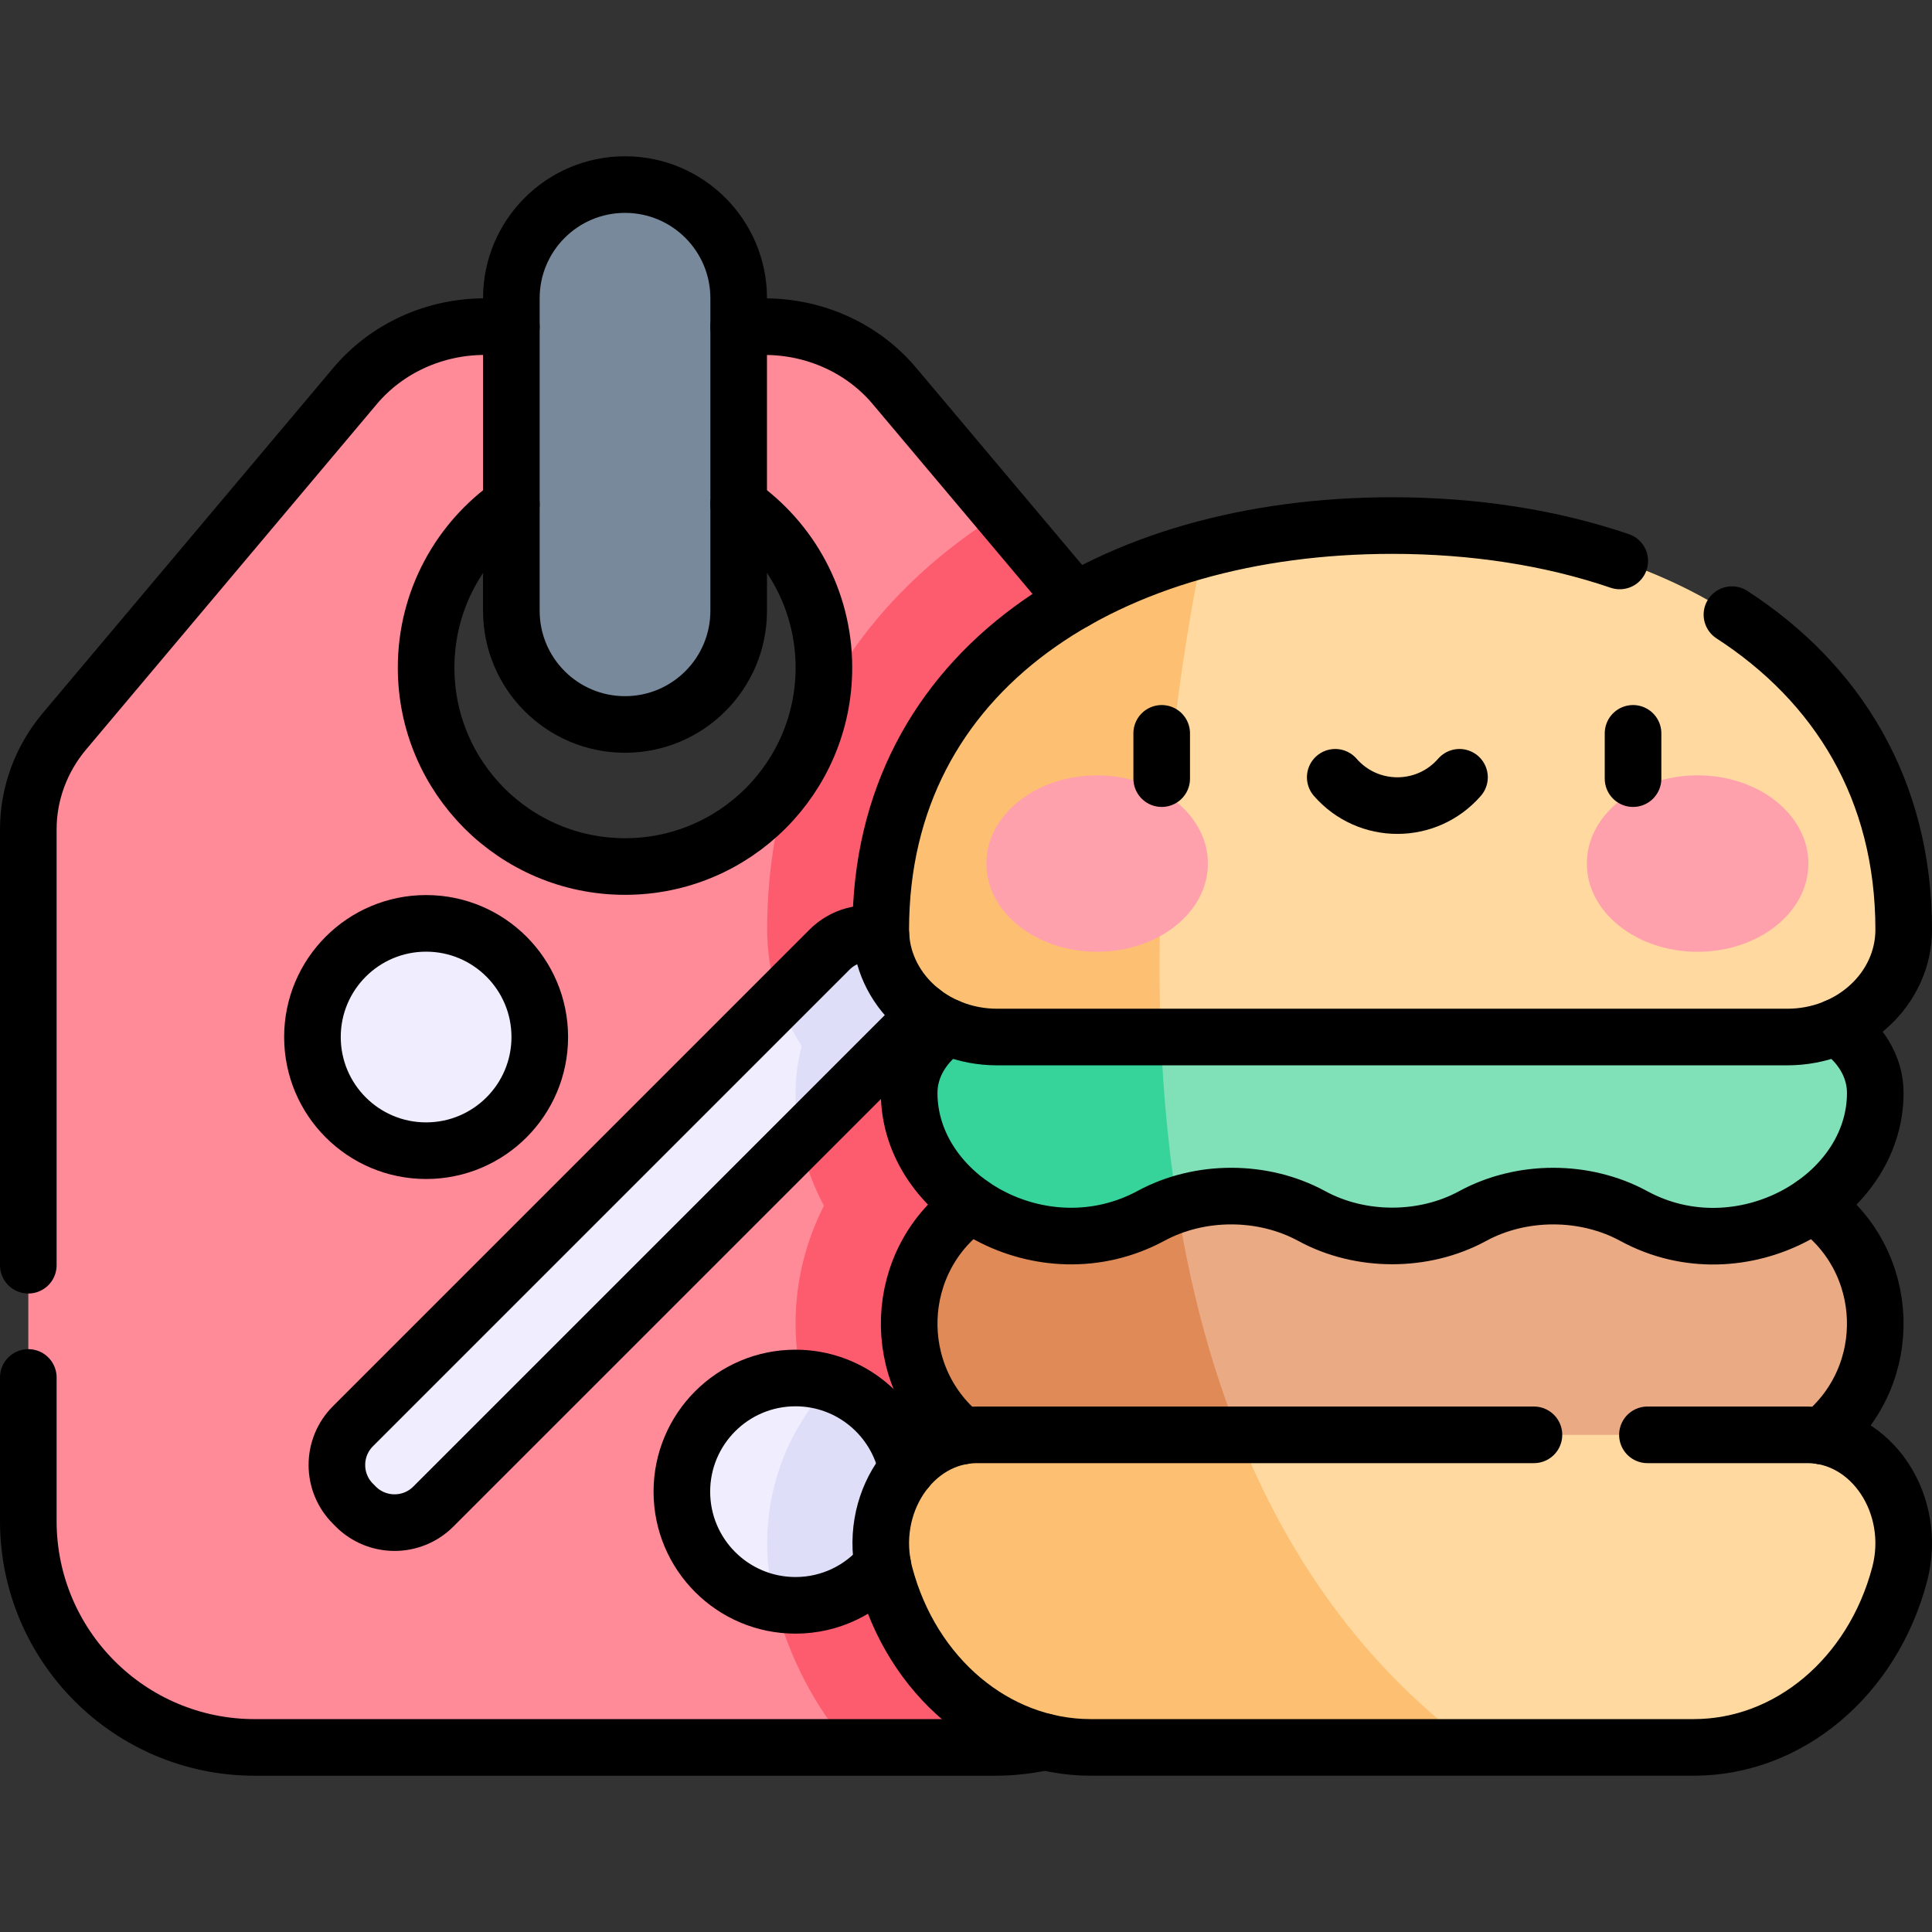
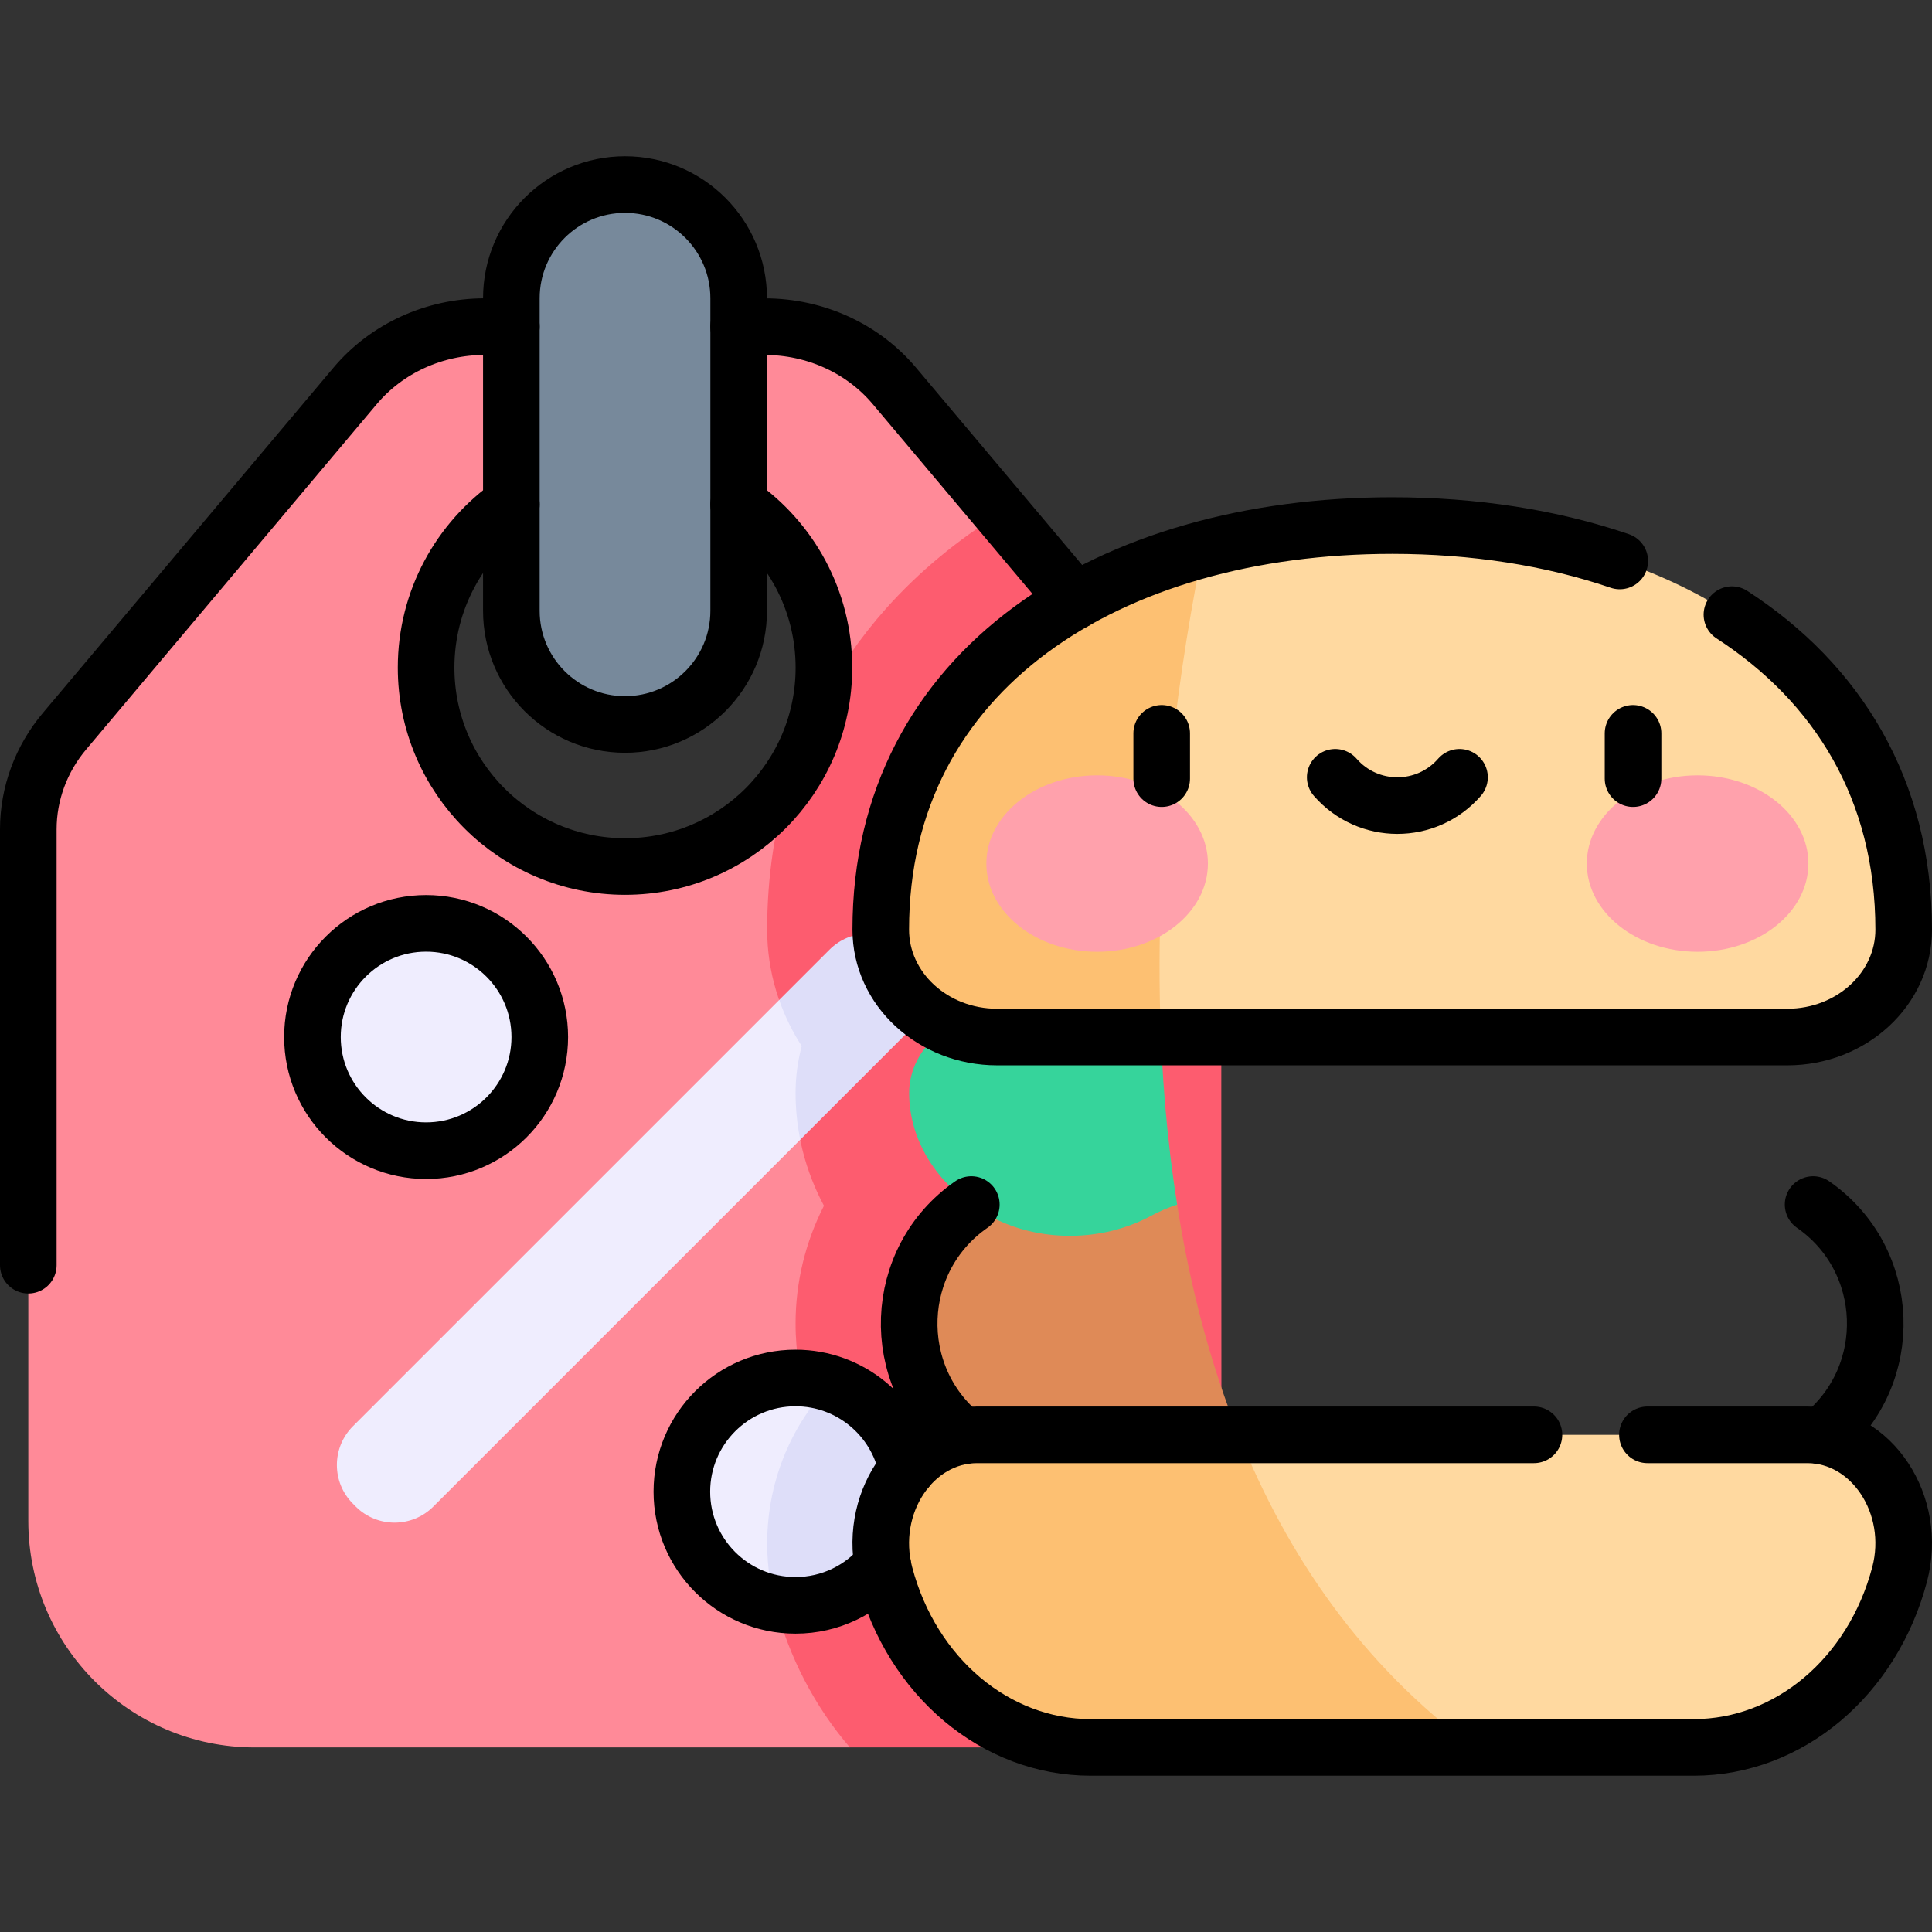
<svg xmlns="http://www.w3.org/2000/svg" version="1.1" id="Capa_1" x="0px" y="0px" viewBox="0 0 511.941 511.941" style="enable-background:new 0 0 511.941 511.941;" xml:space="preserve" width="512" height="512">
  <rect x="0" y="0" width="511.941" height="511.941" fill="#333333" stroke="none" />
  <g>
    <path style="fill:#FF8A98;" d="M236.97,102.222c-8.34-9.9-20.95-15.66-34.29-15.66l-74.25-0.01c-13.34,0-25.95,5.77-34.3,15.67&#10;&#09;&#09;l-77,91.49c-6.24,7.39-9.63,16.6-9.63,26.07v183.25c0,33.13,26.86,60,60,60h157.7l40.11-327.14L236.97,102.222z M165.62,229.611&#10;&#09;&#09;c-29.11,0-52.71-23.59-52.71-52.7c0-29.11,23.6-52.71,52.71-52.71c29.11,0,52.7,23.6,52.7,52.71c0,3.22-0.29,6.37-0.84,9.42&#10;&#09;&#09;c-1.34,7.42-4.23,14.29-8.32,20.28C199.67,220.501,183.71,229.611,165.62,229.611z" />
    <path style="fill:#FD5C6F;" d="M323.67,402.972c0.03,33.16-26.84,60.06-60,60.06H225.2c-9.27-10.78-16.04-23.75-19.84-38.17&#10;&#09;&#09;c-4.44-16.82-1.66-34.73,7.63-49.12c0.53-0.82,1.07-1.61,1.63-2.4c-2.5-7.17-3.81-14.8-3.81-22.62c0-11.02,2.65-21.69,7.52-31.22&#10;&#09;&#09;c-4.9-9.18-7.52-19.35-7.52-29.89c0-4.23,0.56-8.4,1.63-12.42c-5.87-9.1-9.16-19.74-9.16-30.86c0-13.89,1.99-27.21,5.88-39.72&#10;&#09;&#09;c4.09-5.99,6.98-12.86,8.32-20.28c4.67-9,10.47-17.43,17.36-25.15c8.61-9.64,18.85-18.13,30.47-25.29l48.67,57.82&#10;&#09;&#09;c6.23,7.4,9.63,16.6,9.63,26.08C323.61,309.381,323.64,366.431,323.67,402.972z" />
    <path style="fill:#EFEDFE;" d="M212.05,301.992l-97.23,97.22c-5.67,5.67-14.87,5.67-20.55,0l-0.74-0.75&#10;&#09;&#09;c-5.68-5.67-5.68-14.87,0-20.55l112.94-112.94C206.47,264.972,233.78,267.222,212.05,301.992z" />
    <path style="fill:#DEDEF9;" d="M241.1,272.941l-29.05,29.05c-0.82-4.04-1.24-8.18-1.24-12.38c0-4.23,0.56-8.4,1.63-12.42&#10;&#09;&#09;c-2.47-3.83-4.48-7.93-5.97-12.22l13.33-13.33c5.67-5.68,14.87-5.68,20.55,0l0.75,0.75&#10;&#09;&#09;C246.77,258.061,246.77,267.261,241.1,272.941z" />
    <circle style="fill:#EFEDFE;" cx="112.911" cy="274.791" r="30.118" />
    <path style="fill:#EFEDFE;" d="M205.36,424.861c-0.01,0-0.01,0.01-0.02,0.01c-14.03-2.55-24.66-14.84-24.66-29.61&#10;&#09;&#09;c0-16.63,13.48-30.12,30.11-30.12c0.52,0,1.04,0.01,1.55,0.04C212.34,365.181,254,399.081,205.36,424.861z" />
    <path style="fill:#DEDEF9;" d="M240.91,395.261c0,16.63-13.48,30.12-30.12,30.12c-1.85,0-3.66-0.17-5.42-0.5&#10;&#09;&#09;c-0.01-0.01-0.01-0.01-0.01-0.02c-4.44-16.82-1.66-34.73,7.63-49.12c0.53-0.82,1.07-1.61,1.63-2.4c-0.93-2.66-1.69-5.39-2.28-8.16&#10;&#09;&#09;C228.26,365.992,240.91,379.151,240.91,395.261z" />
-     <path style="fill:#EAAA83;" d="M496.91,350.722c0,21.14-17.02,38.27-38.03,38.27l-89.97,36.39l-21.98-8.89&#10;&#09;&#09;c-73.23-46.54-36.01-104.05-36.01-104.05h147.96C479.88,312.441,496.91,329.571,496.91,350.722z" />
    <path style="fill:#DF8A57;" d="M346.93,416.492l-67.99-27.5c-21,0-38.03-17.13-38.03-38.27c0-21.15,17.03-38.28,38.03-38.28h31.98&#10;&#09;&#09;C315.92,348.841,326.7,385.311,346.93,416.492z" />
-     <path style="fill:#80E0B7;" d="M496.91,289.611c0,13.11-8.01,25.35-21.33,32.61c-12.93,7.04-29.75,7.04-42.67,0&#10;&#09;&#09;c-12.92-7.04-29.74-7.04-42.67,0c-12.92,7.04-29.74,7.04-42.66,0c-10.69-5.82-24.05-6.83-35.66-3.01&#10;&#09;&#09;c-41.32-23.01-4.54-51.95-4.54-51.95h162.25C484.7,267.261,496.91,277.271,496.91,289.611z" />
    <path style="fill:#36D49B;" d="M311.92,319.211c-2.39,0.77-4.7,1.76-6.9,2.95c-12.99,7.02-29.81,7.12-42.78,0.06&#10;&#09;&#09;c-13.32-7.26-21.33-19.5-21.33-32.61c0-12.34,12.22-22.35,27.29-22.35h39.18C307.78,284.242,309.16,301.751,311.92,319.211z" />
    <path style="fill:#FFD9A0;" d="M504.44,246.331c0,15.72-13.81,28.46-30.84,28.46H307.63c-64.25-58.96,11.13-129.23,11.13-129.23&#10;&#09;&#09;c15.51-4.17,32.44-6.3,50.15-6.3C443.76,139.261,504.44,177.271,504.44,246.331z" />
    <path style="fill:#FDC072;" d="M307.63,274.791h-43.4c-17.04,0-30.85-12.74-30.85-28.46c0-52.71,35.35-87.34,85.38-100.77&#10;&#09;&#09;C313.28,172.391,305.45,221.421,307.63,274.791z" />
    <path style="fill:#FFD9A0;" d="M503.36,417.181c-7.18,27.2-29.37,45.85-54.55,45.85h-58.26c-104.71-12.46-62.29-82.83-62.29-82.83&#10;&#09;&#09;H478.9C495.97,380.202,508.23,398.731,503.36,417.181z" />
    <path style="fill:#FDC072;" d="M390.55,463.032H289.01c-25.18,0-47.37-18.65-54.55-45.85c-4.87-18.45,7.39-36.98,24.47-36.98h69.33&#10;&#09;&#09;C341.05,412.101,360.83,441.141,390.55,463.032z" />
    <path style="fill:#77899B;" d="M165.617,191.968L165.617,191.968c-16.634,0-30.118-13.484-30.118-30.118V79.027&#10;&#09;&#09;c0-16.634,13.484-30.118,30.118-30.118h0c16.633,0,30.118,13.484,30.118,30.118v82.824&#10;&#09;&#09;C195.735,178.484,182.251,191.968,165.617,191.968z" />
    <ellipse style="fill:#FFA1AC;" cx="290.718" cy="228.826" rx="29.355" ry="23.377" />
    <ellipse style="fill:#FFA1AC;" cx="449.831" cy="228.826" rx="29.355" ry="23.377" />
  </g>
  <g>
    <path style="fill:none;stroke:#000000;stroke-width:15;stroke-linecap:round;stroke-linejoin:round;stroke-miterlimit:10;" d="&#10;&#09;&#09;M195.73,86.561h6.95c13.34,0,25.95,5.76,34.29,15.66l47.97,56.99" />
-     <path style="fill:none;stroke:#000000;stroke-width:15;stroke-linecap:round;stroke-linejoin:round;stroke-miterlimit:10;" d="&#10;&#09;&#09;M7.5,364.997v38.034c0,33.13,26.86,60,60,60h196.17c4.54,0,8.97-0.51,13.22-1.47" />
    <path style="fill:none;stroke:#000000;stroke-width:15;stroke-linecap:round;stroke-linejoin:round;stroke-miterlimit:10;" d="&#10;&#09;&#09;M135.5,86.551h-7.07c-13.34,0-25.95,5.77-34.3,15.67l-77,91.49c-6.24,7.39-9.63,16.6-9.63,26.07v115.475" />
-     <path style="fill:none;stroke:#000000;stroke-width:15;stroke-linecap:round;stroke-linejoin:round;stroke-miterlimit:10;" d="&#10;&#09;&#09;M244.32,268.061c-0.71,1.78-1.79,3.44-3.22,4.88l-126.28,126.27c-5.67,5.67-14.87,5.67-20.55,0l-0.74-0.75&#10;&#09;&#09;c-5.68-5.67-5.68-14.87,0-20.55l126.27-126.27c3.69-3.7,8.88-4.99,13.62-3.86" />
    <circle style="fill:none;stroke:#000000;stroke-width:15;stroke-linecap:round;stroke-linejoin:round;stroke-miterlimit:10;" cx="112.911" cy="274.791" r="30.118" />
    <path style="fill:none;stroke:#000000;stroke-width:15;stroke-linecap:round;stroke-linejoin:round;stroke-miterlimit:10;" d="&#10;&#09;&#09;M240.32,389.291c-2.77-13.77-14.94-24.15-29.53-24.15c-16.63,0-30.11,13.49-30.11,30.12s13.48,30.12,30.11,30.12&#10;&#09;&#09;c9.28,0,17.58-4.2,23.1-10.8" />
    <path style="fill:none;stroke:#000000;stroke-width:15;stroke-linecap:round;stroke-linejoin:round;stroke-miterlimit:10;" d="&#10;&#09;&#09;M480.44,319.181c21.024,14.6,22.057,45.31,2.3,61.34" />
    <path style="fill:none;stroke:#000000;stroke-width:15;stroke-linecap:round;stroke-linejoin:round;stroke-miterlimit:10;" d="&#10;&#09;&#09;M255.08,380.521c-19.797-16.062-18.682-46.769,2.3-61.34" />
-     <path style="fill:none;stroke:#000000;stroke-width:15;stroke-linecap:round;stroke-linejoin:round;stroke-miterlimit:10;" d="&#10;&#09;&#09;M486.62,272.131c6.27,4.09,10.29,10.4,10.29,17.48c0,28.007-35.753,48.002-64,32.61c-12.92-7.04-29.74-7.04-42.67,0&#10;&#09;&#09;c-12.92,7.04-29.74,7.04-42.66,0c-12.89-7.02-29.65-7.04-42.56-0.06c-28.691,15.505-64.11-4.761-64.11-32.55&#10;&#09;&#09;c0-7.08,4.02-13.39,10.29-17.48" />
    <path style="fill:none;stroke:#000000;stroke-width:15;stroke-linecap:round;stroke-linejoin:round;stroke-miterlimit:10;" d="&#10;&#09;&#09;M429.202,148.641c-18.159-6.197-38.631-9.379-60.291-9.379c-74.85,0-135.529,38.009-135.529,107.07&#10;&#09;&#09;c0,15.717,13.81,28.459,30.845,28.459h209.37c17.035,0,30.845-12.742,30.845-28.459c-0.001-37.185-17.592-65.368-45.515-83.462" />
    <path style="fill:none;stroke:#000000;stroke-width:15;stroke-linecap:round;stroke-linejoin:round;stroke-miterlimit:10;" d="&#10;&#09;&#09;M406.463,380.203H258.926c-17.076,0-29.337,18.53-24.467,36.975c7.182,27.2,29.37,45.848,54.551,45.848h159.802&#10;&#09;&#09;c25.181,0,47.369-18.648,54.551-45.848c4.871-18.446-7.39-36.975-24.466-36.975h-42.363" />
    <path style="fill:none;stroke:#000000;stroke-width:15;stroke-linecap:round;stroke-linejoin:round;stroke-miterlimit:10;" d="&#10;&#09;&#09;M195.73,133.651c13.66,9.52,22.59,25.35,22.59,43.26c0,29.11-23.59,52.7-52.7,52.7s-52.71-23.59-52.71-52.7&#10;&#09;&#09;c0-17.91,8.93-33.73,22.59-43.25" />
    <path style="fill:none;stroke:#000000;stroke-width:15;stroke-linecap:round;stroke-linejoin:round;stroke-miterlimit:10;" d="&#10;&#09;&#09;M165.617,191.968c-16.633,0-30.118-13.484-30.118-30.118V79.027c0-16.633,13.484-30.118,30.118-30.118&#10;&#09;&#09;c16.633,0,30.118,13.484,30.118,30.118v82.824C195.735,178.484,182.251,191.968,165.617,191.968z" />
    <line style="fill:none;stroke:#000000;stroke-width:15;stroke-linecap:round;stroke-linejoin:round;stroke-miterlimit:10;" x1="307.826" y1="194.323" x2="307.826" y2="206.323" />
    <line style="fill:none;stroke:#000000;stroke-width:15;stroke-linecap:round;stroke-linejoin:round;stroke-miterlimit:10;" x1="432.723" y1="194.323" x2="432.723" y2="206.323" />
    <path style="fill:none;stroke:#000000;stroke-width:15;stroke-linecap:round;stroke-linejoin:round;stroke-miterlimit:10;" d="&#10;&#09;&#09;M353.81,205.966c8.715,10.001,24.213,10.001,32.928,0" />
  </g>
</svg>